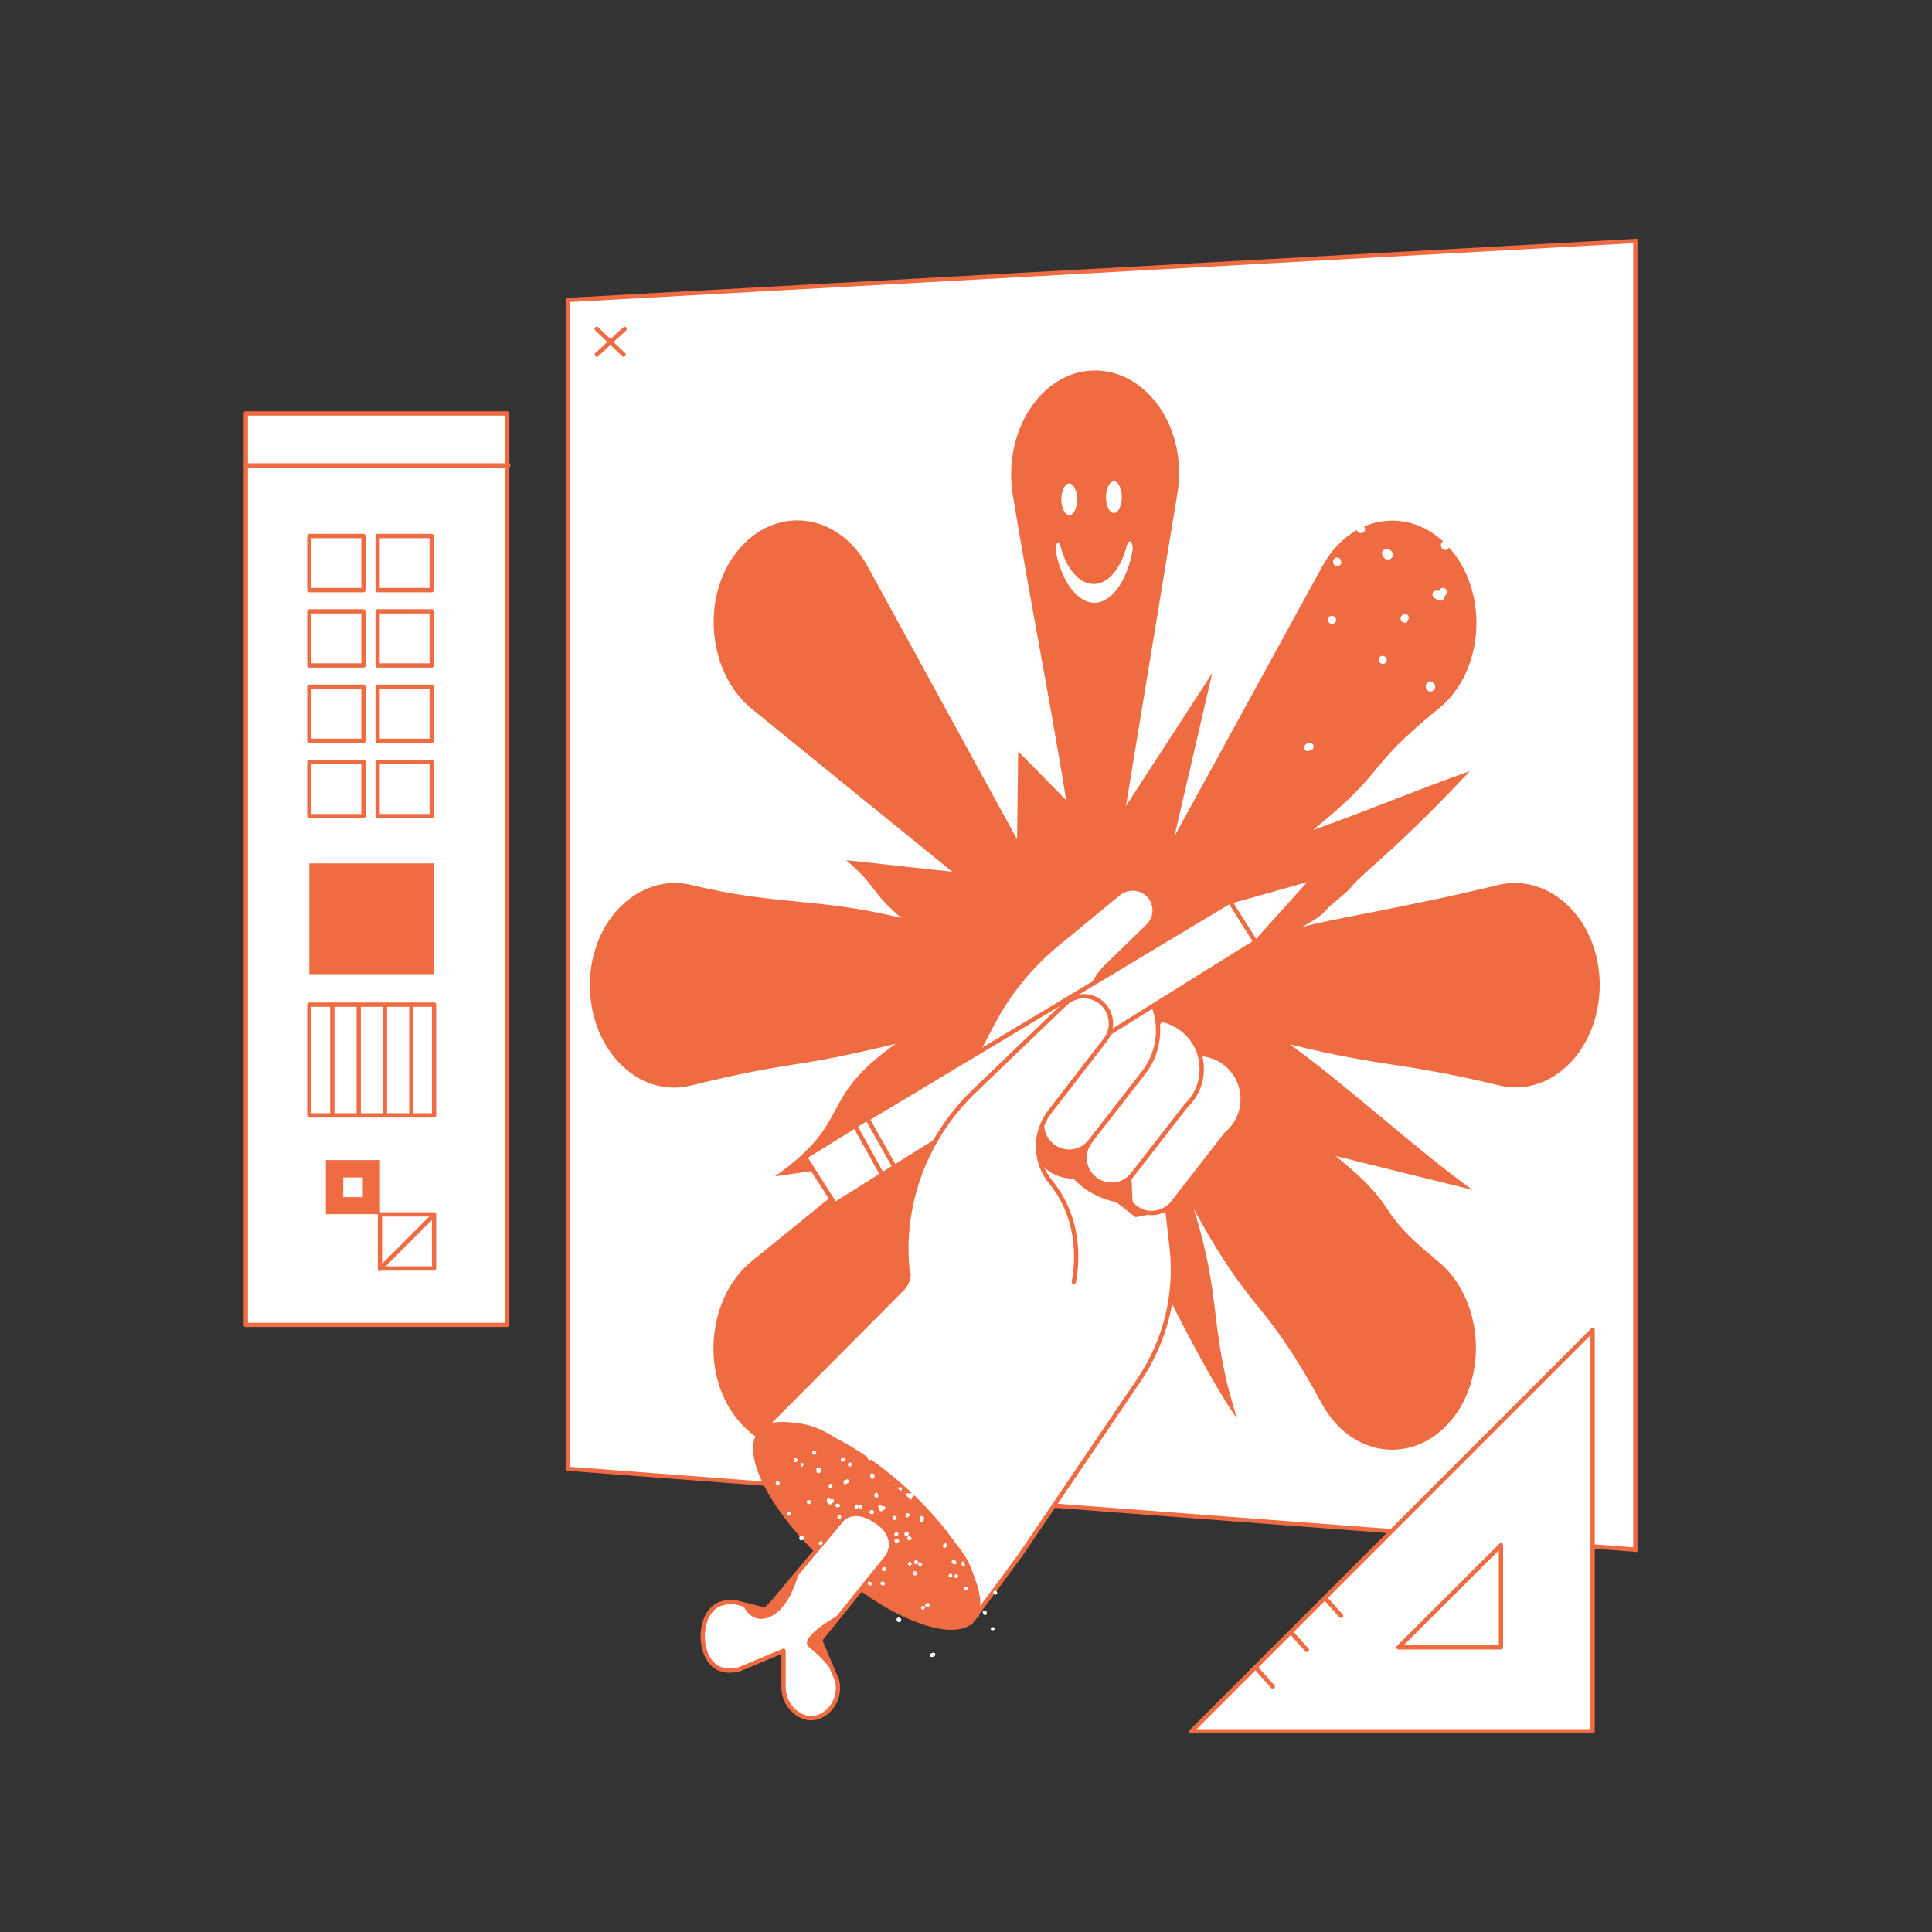
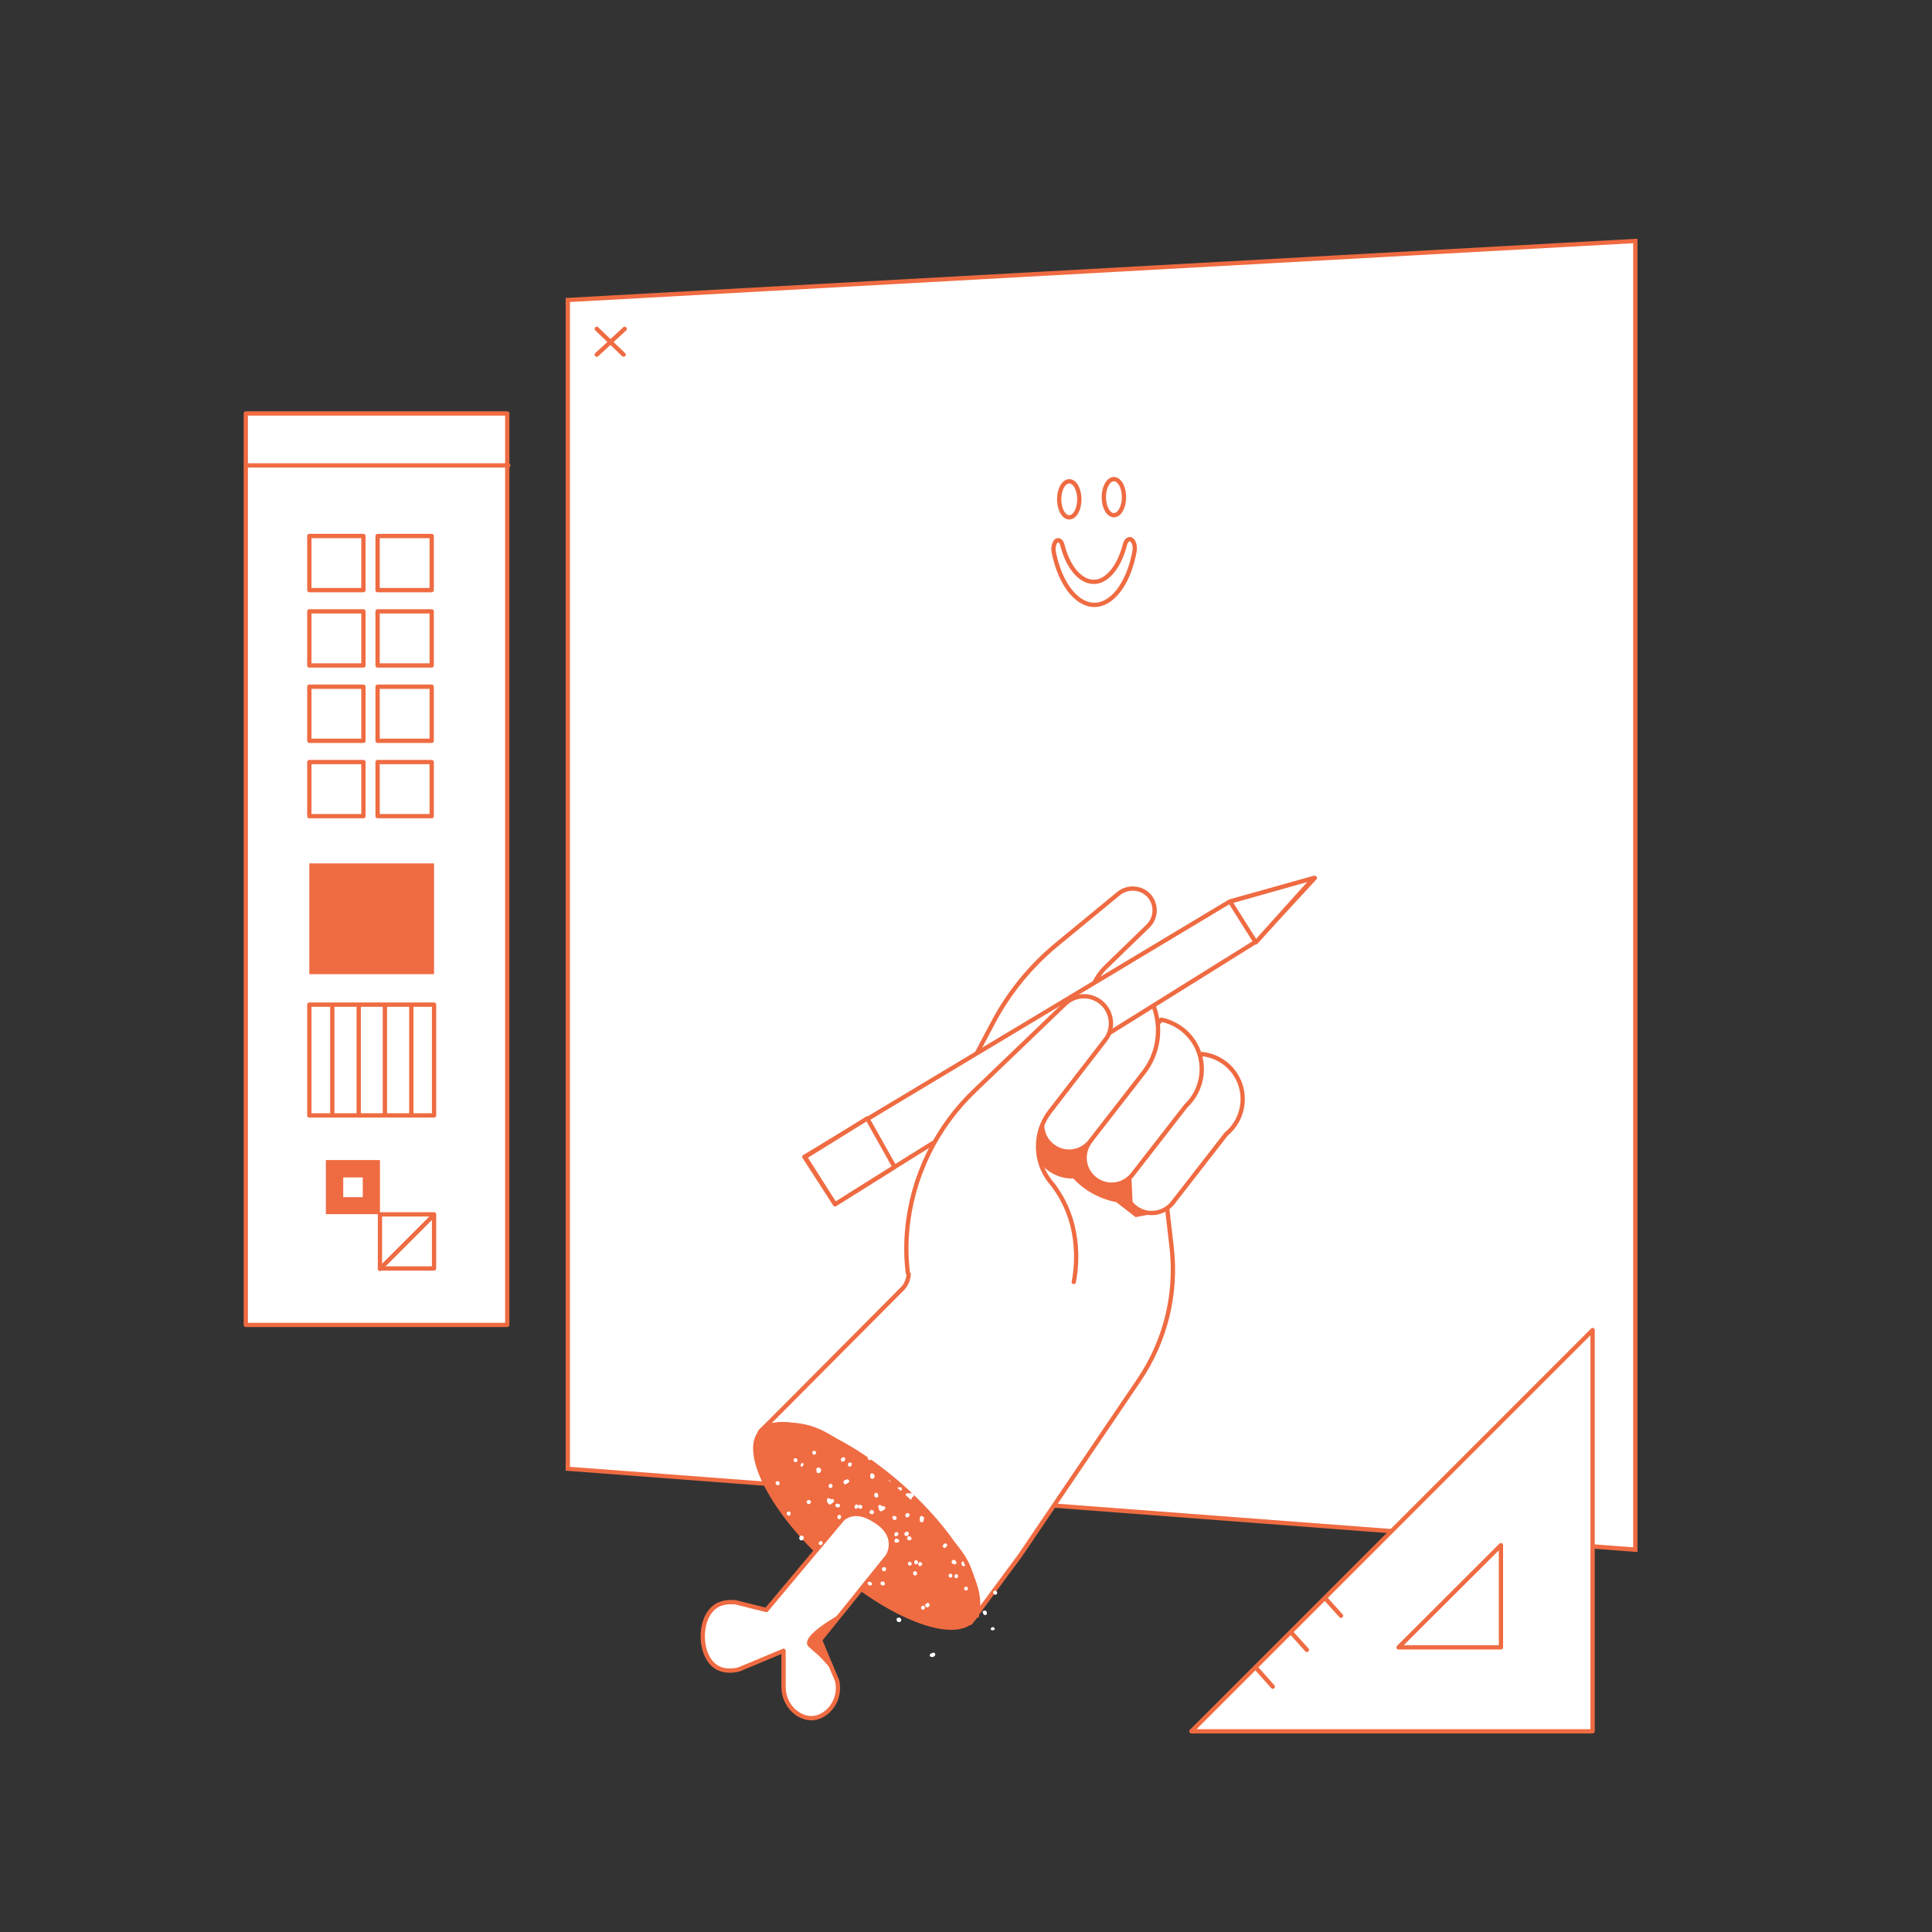
<svg xmlns="http://www.w3.org/2000/svg" version="1.1" id="_x32_8" x="0px" y="0px" viewBox="0 0 900 900" style="enable-background:new 0 0 900 900;" xml:space="preserve">
  <rect x="0" y="0" width="900" height="900" fill="#333333" stroke="none" />
  <style type="text/css">
	.st0{fill:#FFFFFF;}
	.st1{fill:#EF6B42;}
	.st2{fill:none;stroke:#EF6B42;stroke-width:2;stroke-linecap:round;stroke-linejoin:round;}
	.st3{fill:#FFFFFF;stroke:#EF6B42;stroke-width:2;stroke-linecap:round;stroke-linejoin:round;}
</style>
  <title>Artboard 2 copy 5</title>
  <g id="_x32_8_1_">
    <g id="Picture">
      <polygon class="st0" points="264.5,684.2 264.5,139.8 761.8,112.3 761.8,721.9   " />
      <path class="st1" d="M760.8,113.3v607.5l-495.3-37.5V140.7L760.8,113.3 M762.8,111.2l-499.3,27.6v546.3L762.8,723    C762.8,723,762.8,111.2,762.8,111.2z" />
-       <path class="st1" d="M697.7,412.3c-44.7,10.9-80,16.1-91.8,19.8c2.8-1.4,5.4-3,8-4.7c0.7-0.5,1.5-1.1,2.1-1.7    c1.9-2,3.8-3.9,5.9-5.6c11.8-9.8,3.3-3.9,17.5-16.5c11.6-10.3,27.3-25,45.3-44.4c-28.7,10.3-44.4,17.2-73.1,27.5    c36-29.2,22.8-27.5,58.7-56.7c20.6-16.7,23.5-52.2,6-73.5s-46.6-17.8-60.3,7.3c-23,41.9-45.9,83.9-68.9,125.8l17.6-76l-40.2,61.9    c8-48.6,16-97.2,24-145.8c4.9-29.8-14-57.6-39.1-57.1c-24.5,0.5-42.4,28.6-37.6,57.9c9.3,56.5,15.6,85.7,24.9,142.3L474.3,350    l-0.5,41l-69.7-127.3c-13.9-25.3-43.4-28.7-60.8-6.7c-17.1,21.5-13.4,56.8,7,73.3l93.3,75.8l-49.4-5.4    c15.5,13.5,10.1,13.4,25.6,26.9c-39.5-9.6-58-5.7-97.5-15.3c-24.1-5.9-47.1,15.9-47.5,45.8c-0.4,30.5,22.4,53.6,46.9,47.6    c50.4-12.3,45.2-7.2,95.6-19.5c-37.3,26.4-19,35.4-56.3,61.8l46.1-6.7l-56.9,46.2c-20.4,16.6-24.1,51.9-7,73.3    c17.4,22,47,18.6,60.8-6.7c22.4-41,44.9-81.9,67.3-122.9l31.9-2.2c23,33.8,50.2,99.1,73.1,131.9c-13.5-42.6-6.7-55.1-20.2-97.7    c28.3,51.6,31.6,39.3,59.8,90.9c13.6,24.8,42.3,28.5,59.9,7.8c18-21.2,14.8-57.5-6-74.4c-32-26-15.1-22.6-47.6-49l63.8,15.8    c-24.4-17.2-60.8-50.6-85.2-67.8c45.1,11,52.4,8.2,97.5,19.1c24.5,6,47.3-17.1,46.9-47.6C744.8,428.2,721.8,406.4,697.7,412.3z" />
      <line class="st2" x1="278" y1="153.2" x2="290.5" y2="165.2" />
      <line class="st2" x1="278" y1="165.2" x2="291" y2="153.2" />
      <ellipse class="st3" cx="498.1" cy="232.6" rx="4.7" ry="8.4" />
      <ellipse class="st3" cx="518.9" cy="231.6" rx="4.7" ry="8.4" />
      <path class="st3" d="M491.8,252.2L491.8,252.2c1.1-1.2,2.6-0.4,3.1,1.7c2.8,11,9,17.8,15.6,17.1c5.8-0.7,11-7.4,13.5-17.2    c0.5-1.9,1.6-2.9,2.7-2.6l0,0c1.4,0.5,2.3,3.2,1.8,5.7c-2.5,13.5-9,23.2-16.7,24.7c-9.1,1.7-17.9-8.6-21-24.8    C490.6,255.2,490.9,253.5,491.8,252.2z" />
      <g>
        <path class="st0" d="M675.2,253.9l0.2-0.1l0.2-0.2l0.4-0.6l0.1-0.2c0.1-0.3,0.1-0.7,0-1l-0.1-0.3l-0.2-0.3l-0.2-0.2l-0.6-0.4     l-0.2-0.1c-0.3-0.1-0.7-0.1-1,0l-0.3,0.1l-0.3,0.3l-0.2,0.2l-0.4,0.6l-0.1,0.2v0.1l0,0l-0.2,0.1l-0.5,0.4l-0.2,0.2l-0.2,0.3     l-0.1,0.3c-0.1,0.6,0,1.2,0.2,1.8c0.1,0.1,0.1,0.3,0.2,0.4l0.2,0.2l0.3,0.2l0.2,0.1l0.5,0.2h0.2h0.3l0.2,0     c0.7-0.2,1.2-0.7,1.5-1.3C675.2,254.4,675.2,254.2,675.2,253.9z" />
        <path class="st0" d="M666.5,343.1L666.5,343.1l0.3-0.3l0.1-0.1l0.1-0.1l0.1-0.1c0.3-0.6,0.3-1.2,0-1.8c-0.4-0.8-1.3-1.4-2.2-1.3     c-0.9,0.1-1.7,0.7-1.9,1.6v0.1v0.3v0.3v0.1v0.2v0.1l0.3,0.7l0.2,0.2l0.3,0.3l0.2,0.1l0.6,0.2h0.3h0.4l0.3-0.1l0.7-0.3l0.1-0.1     L666.5,343.1z" />
        <path class="st0" d="M655.5,289.3l0.2-0.2l0.4-0.7l0.1-0.2c0.1-0.5,0-0.9-0.2-1.4l-0.1-0.1l-0.2-0.2l-0.3-0.2l-0.2-0.1l-0.5-0.1     h-0.2H654l-0.2,0.1l-0.5,0.3l-0.2,0.2l-0.3,0.3l-0.1,0.2l-0.2,0.6v0.3v0.4l0.1,0.3l0.2,0.4l0.1,0.2l0.3,0.3l0.2,0.1l0.6,0.3h0.1     c0.3,0.1,0.7,0.1,1,0l0.3-0.1L655.5,289.3z" />
        <path class="st0" d="M611.9,347.6l0-0.2l-0.1-0.3l-0.1-0.2l-0.3-0.4l-0.2-0.1l-0.2-0.2l-0.2-0.1c-1.3-0.3-2.7,0.4-3.3,1.6     l-0.1,0.5l0.1,0.6l0.2,0.4l0.7,0.5l0.4,0.2h0.6l0.3-0.1l0.2-0.1C611.4,349.5,612,348.7,611.9,347.6z" />
        <path class="st0" d="M692.7,266.3l-0.2,0.3l-0.1,0.3c-0.3,0.6-0.3,1.2,0,1.8c0.1,0.2,0.2,0.3,0.3,0.5l0.1,0.1l0.2,0.1l0.2,0.1     l0.4,0.2h0.2h0.2h0.2c0.6,0,1.2-0.4,1.5-0.9c0.4-0.7,0.4-1.5,0.1-2.2c-0.2-0.6-0.8-1-1.4-1.1h-0.2H694h-0.2l-0.5,0.1L693,266     L692.7,266.3z" />
        <path class="st0" d="M622,289.9l0.2-0.3l0.1-0.2l0.1-0.5v-0.2v-0.3l-0.1-0.2l-0.2-0.4l-0.1-0.2l-0.3-0.3l-0.2-0.1l-0.6-0.3h-0.2     c-0.3-0.1-0.6-0.1-0.9,0l-0.3,0.2l-0.4,0.3l-0.2,0.3l-0.3,0.7v0.3v0.4l0.1,0.3c0.3,0.6,0.8,1.1,1.4,1.2c0.6,0.1,1.2,0,1.6-0.4     L622,289.9z" />
        <path class="st0" d="M607.4,226.6l-0.1-0.3l-0.2-0.4l-0.2-0.2l-0.2-0.2v-0.1l-0.2-0.3l-0.5-0.5l-0.3-0.2l-0.5-0.1h-0.3     c-1.1,0.2-1.8,1.2-1.6,2.3c0,0.1,0,0.1,0,0.2l0.4,0.3v0.4l0.7,0.5h0.1l0.1,0.3c0.6,0.4,1.4,0.4,2.1,0     C607.2,228,607.5,227.3,607.4,226.6z" />
        <path class="st0" d="M635.8,245.8l-0.1-0.2l-0.3-0.3l-0.2-0.2l-0.6-0.3l-0.3-0.1H634h-0.3c-0.6,0.2-1.2,0.6-1.5,1.2l0,0.1v0.2     v0.6v0.1l0,0.2v0.1c0.4,1,1.6,1.4,2.5,1C635.7,247.9,636.2,246.7,635.8,245.8L635.8,245.8z" />
        <path class="st0" d="M624.5,260.7c-0.1-0.1-0.2-0.3-0.3-0.4l-0.2-0.2l-0.3-0.2l-0.2-0.1l-0.5-0.1h-0.3h-0.4l-0.2,0.1l-0.3,0.2     l-0.2,0.2l-0.3,0.3l-0.1,0.2l-0.2,0.6v0.3v0.4l0.1,0.3l0.2,0.5l0.2,0.2l0.3,0.3l0.2,0.1l0.6,0.2l0.3,0h0.4l0.3,0     c0.5-0.2,1-0.6,1.2-1.1C624.8,261.9,624.8,261.3,624.5,260.7z" />
        <path class="st0" d="M645.6,308.5l0.2-0.3l0.1-0.2l0.1-0.5v-0.2v-0.3l-0.1-0.2l-0.2-0.4l-0.2-0.2l-0.3-0.3l-0.2-0.1l-0.5-0.2     l-0.1,0c-0.3-0.1-0.6-0.1-0.9-0.1l-0.3,0.2l-0.4,0.3l-0.2,0.3l-0.3,0.7v0.3v0.4l0.1,0.3c0.2,0.6,0.8,1.1,1.4,1.2     c0.6,0.1,1.2,0,1.6-0.4L645.6,308.5z" />
        <path class="st0" d="M706,338.8l-0.4-0.4l-0.7-0.2l-0.2-0.1c-0.6-0.1-1.3,0-1.9,0.4l-0.3,0.3l-0.2,0.5v0v0l-0.3,0.7v0.5     c0.2,0.5,0.7,1,1.3,1.2c0.6,0.2,1.2,0.2,1.7-0.1l0,0C706.1,341.2,706.5,339.9,706,338.8C706,338.9,706,338.8,706,338.8z" />
        <path class="st0" d="M665.9,322.1c0.5,0.1,1.1,0,1.6-0.3c0.9-0.5,1.3-1.6,0.9-2.5v-0.2l-0.1-0.2l-0.2-0.3l-0.2-0.2l-0.2-0.1v-0.1     c-0.3-0.5-0.9-0.8-1.4-0.8c-0.5,0-1,0.1-1.3,0.5c-0.9,0.7-1.1,1.9-0.6,2.8C664.6,321.4,665.2,321.9,665.9,322.1z" />
        <path class="st0" d="M671.5,279.8l0.3-0.1l0.4-0.3l0.3-0.3l0.4-0.7l0.1-0.4v-0.4l0.2-0.1l0.3-0.3l0.2-0.3l0.2-0.6v-0.2l0,0l0,0     c0.1-0.4,0.1-0.8-0.1-1.2c-0.4-0.8-1.3-1.2-2.1-1l-0.2,0.1l-0.3,0.2l-0.2,0.2l-0.4,0.5l-0.1,0.2l-0.1,0.2     c-0.1-0.1-0.3-0.1-0.5-0.1c-0.7-0.2-1.5-0.1-2.2,0.4l-0.2,0.3l-0.2,0.5v0.4l0.1,0.8l0.2,0.4l0.3,0.4l0.3,0.2     c0.2,0.1,0.5,0.2,0.7,0.4C669.6,279.4,670.5,279.7,671.5,279.8z" />
        <path class="st0" d="M588.4,289.3V289h-0.1h0.2c0-0.4,0-0.8-0.2-1.1c-0.1-0.1-0.1-0.3-0.2-0.4l-0.2-0.2l-0.3-0.2l-0.2-0.1     l-0.5-0.1l-0.9,0.5l-0.3,1l0.3,0.6l-0.1,0.2l0.3,1l0.9,0.5l1-0.3l0.3-0.5L588.4,289.3z" />
        <path class="st0" d="M645.9,260.6l0.4,0.1h0.3c0.8,0,1.6-0.5,2-1.2c0.4-0.7,0.4-1.5,0-2.1c-0.4-0.9-1.3-1.5-2.3-1.7     c-0.9-0.1-1.8,0.3-2.3,1.1l-0.1,0.2l-0.1,0.4v0.3l0.1,0.6l0.1,0.3l0.2,0.3l0.1,0.2c0,0.1,0.1,0.2,0.2,0.3c0.3,0.5,0.7,1,1.3,1.3     L645.9,260.6z" />
        <path class="st0" d="M702.2,249v0.4l0.1,0.3c0.2,0.3,0.4,0.6,0.7,0.9c0.5,0.7,1.5,1,2.3,0.6c0.5-0.2,0.9-0.7,1.1-1.2     c0.2-0.5,0.1-1-0.1-1.4l-0.4-0.4l-0.3-0.1l-0.1-0.2l-0.3-0.3l-0.2-0.1l-0.5-0.2l-0.1-0.1c-0.3-0.1-0.7-0.1-1,0l-0.3,0.1l-0.4,0.3     l-0.2,0.3l-0.3,0.7L702.2,249z" />
        <path class="st0" d="M710.4,283.2l-0.1-0.2l-0.2-0.2l-0.2-0.1l-0.3-0.1v0l-0.6-0.3l-0.3-0.1h-0.4l-0.3,0     c-0.9,0.4-1.5,1.2-1.5,2.2l0.1,0.5l0.3,0.5h0l0.2,0.4l0.7,0.4l0.4,0.1h0.5v-0.5l0.2,0.5l-0.1-0.3l0.1,0.3l-0.2-0.4l-0.1-0.2v0     l0.4,0.6c0.6-0.2,1.1-0.6,1.4-1.1C710.7,284.3,710.7,283.7,710.4,283.2z" />
      </g>
    </g>
    <g id="Ruler">
      <polygon class="st3" points="555,806.5 741.9,806.5 741.9,619.6   " />
      <polygon class="st3" points="699.2,719.8 651.5,767.4 699.2,767.4   " />
      <line class="st2" x1="585.6" y1="777.5" x2="592.9" y2="785.7" />
      <line class="st2" x1="601.5" y1="760.5" x2="608.8" y2="768.6" />
      <line class="st2" x1="617.4" y1="744.6" x2="624.7" y2="752.7" />
    </g>
    <g id="Hand">
      <path class="st3" d="M366,655l54.6-54.9c1.7-1.9,2.7-4.4,2.7-7c0.4-31,9.8-61.2,24.4-88.6l15-28.3c7.3-13.8,17.3-26,29.3-36    l28.9-23.8c4.4-3.7,10.9-3.2,14.6,1.1c3.4,4.1,3.1,10.2-0.7,13.9l-19.5,18.9c-5.4,5.2-8.4,12.5-8.2,20l0.8,27.8l35.2,59.4    l2.7,23.6c2.5,21.7-2.9,43.5-15.1,61.6l-55.5,81.9L452,756c-47.7-6.9-86.5-42.1-98-89L366,655z" />
      <path class="st1" d="M479,526c0,1,1,15.5,12,21c2.8,1.4,5.9,2.1,9,2c5.3,5.7,12.3,9.5,20,11l9,7l13.8-2.7l-47.5-53.6L483,508    C481.7,514,480.3,520,479,526z" />
      <path class="st3" d="M526.6,560.2L526.6,560.2c4.3,5.5,12.1,6.5,17.6,2.2c0.8-0.6,1.6-1.4,2.2-2.2l24.8-31.9    c9-7.4,10.3-20.7,2.9-29.7c-3.5-4.3-8.6-7-14.2-7.6l-34,54.7C526.2,550.6,526.4,555.4,526.6,560.2z" />
      <path class="st3" d="M507.9,547c4.3,5.5,12.2,6.5,17.6,2.2c0.8-0.6,1.6-1.4,2.2-2.2l24.8-31.9c9.4-8.9,9.8-23.8,0.9-33.2    c-3.3-3.5-7.7-5.9-12.4-6.9l-1,1l-32.7,56.5C504.4,537,504.6,542.8,507.9,547z" />
      <path class="st3" d="M488.1,531.6L488.1,531.6c4.3,5.5,12.2,6.5,17.6,2.2c0.8-0.6,1.6-1.4,2.2-2.2l24.8-31.9    c10.7-13.7,8.5-33.5-5-44.5l0,0l-40.3,61.8C484.6,521.6,484.8,527.4,488.1,531.6z" />
      <polygon class="st3" points="374.7,538.9 389,560.9 585,438.7 612.5,409 572.8,420   " />
      <path class="st3" d="M500.2,597.2c0.9-4.5,4.5-25.6-8.8-44c-0.6-0.9-1.3-1.8-2-2.6c-7.7-9.5-7.8-23.1-0.3-32.8l25.8-33.4    c4.1-5.3,3.3-12.8-1.7-17.2l0,0c-4.9-4.3-12.3-4.1-17,0.4l-42,40.3c-18.1,17.2-29.4,40.4-31.6,65.2c-0.6,6.6-0.5,13.3,0.3,19.8" />
      <ellipse transform="matrix(0.664 -0.748 0.748 0.664 -396.019 540.54)" class="st1" cx="403.5" cy="711" rx="25.5" ry="67" />
      <path class="st3" d="M392.5,707.6L357,750l-14.4-3.6c-5.2-0.5-8.2,1.1-9.4,2c-8.1,5.8-7.7,23.2,0.7,28.3c1.2,0.7,4.5,2.4,10.3,1    L365,769v17c0.1,8.5,6.9,14.6,13.3,14.4c7-0.3,13.7-8.2,11.7-17.4c-2.7-6.3-5.3-12.7-8-19l31.6-39.2c1-1.8,1.5-3.7,1.4-5.8    c-0.2-7.1-7.7-10.8-8-11c-0.9-0.6-6.6-4.3-12-2C394.1,706.4,393.2,706.9,392.5,707.6z" />
      <polygon class="st3" points="612,409 573,420 585,439   " />
      <polygon class="st3" points="375,539 389,561 416.7,543.6 404,521   " />
-       <line class="st2" x1="398.8" y1="525.3" x2="411.1" y2="547.5" />
-       <path class="st1" d="M346.1,747.5c0.1,0.3,1.9,5.4,6.9,6.5c2.1,0.3,4.2,0,6-1c8.7-4,12.4-17.7,13-20l-16.7,16.8L346.1,747.5z" />
      <path class="st1" d="M393,751c-15.1,8.5-17.6,12.7-17,15c0.3,1,0.9,1.3,4,4c4.8,4.2,6.4,7.3,7,7s-0.1-3.1-5-14L393,751z" />
      <g>
        <path class="st0" d="M447.8,713.7L447.8,713.7l-0.2-0.2l-0.3-0.2h-0.1c-0.2,0-0.3,0-0.5,0h-0.1l-0.2,0.1l-0.1,0.1l-0.2,0.3v0.1     c-0.1,0.2-0.1,0.3-0.1,0.5l0.1,0.1l0.1,0.2l0.1,0.1l0.3,0.2h0.1h0.1l0,0v0.1l0.2,0.3l0.1,0.1l0.2,0.1l0.1,0.1     c0.3,0.1,0.6,0,0.9-0.1c0.1,0,0.1-0.1,0.2-0.1l0.1-0.1l0.1-0.1l0.1-0.1l0.1-0.3v-0.1v-0.2v-0.1c-0.1-0.3-0.3-0.6-0.6-0.8     C448,713.7,447.9,713.7,447.8,713.7z" />
        <path class="st0" d="M435.4,770.1l-0.4-0.2h-0.2h-0.3l-0.2,0.1c0,0-0.1,0.1-0.1,0.1h-0.1l-0.1,0c-0.3,0.1-0.6,0.3-0.8,0.6     l-0.1,0.2v0.3l0.1,0.2l0.2,0.3l0.2,0.1l0.3,0.1h0.2h0.2h0.1l0.4-0.1c0.5-0.2,0.9-0.6,0.9-1.1l0-0.2l-0.1-0.2L435.4,770.1z" />
        <path class="st0" d="M440.3,686.5v-0.2l0-0.2c-0.2-0.5-0.6-0.7-1.1-0.6H439l-0.1,0.1l-0.1,0.1l0,0l-0.1,0.1l-0.1,0.1l-0.1,0.1     l-0.1,0.3v0.3v0.1c0.1,0.3,0.3,0.5,0.5,0.6c0.3,0.1,0.6,0.1,0.8,0c0.1,0,0.1-0.1,0.2-0.1l0.1-0.1l0.1-0.2l0.1-0.1L440.3,686.5     L440.3,686.5z" />
        <path class="st0" d="M423.3,714.8c0.1-0.3,0.1-0.6,0-0.9l-0.1-0.1l-0.1-0.1l-0.1-0.1l-0.3-0.1h-0.1h-0.2h-0.1     c-0.2,0.1-0.3,0.2-0.5,0.3l-0.2,0.1l-0.1,0.1l-0.2,0.3l0,0.2v0.2v0.2c0.2,0.5,0.8,0.8,1.4,0.6C423,715.4,423.2,715.1,423.3,714.8     z" />
-         <path class="st0" d="M464.9,724.5l-0.1-0.1l-0.3-0.2h-0.1c-0.2-0.1-0.5,0-0.7,0h-0.1l-0.1,0.1l-0.1,0.2l-0.1,0.1l-0.1,0.3v0.1     v0.2v0.1l0.1,0.3l0.1,0.1l0.1,0.1l0.1,0.1l0.3,0.1h0.1h0.2h0.1l0.2-0.1l0.1-0.1l0.1-0.1l0.1-0.1l0.1-0.3v-0.1c0-0.2,0-0.3,0-0.5     v-0.1L464.9,724.5z" />
        <path class="st0" d="M395.4,711.2l-0.1-0.1l-0.1-0.1c-0.3-0.1-0.6-0.1-0.8,0c-0.5,0.2-0.7,0.7-0.6,1.2v0.1l0,0.1l0,0.1l0.1,0.2     l0.1,0l0.1,0.1h0.1c0.3,0.1,0.5,0.1,0.8,0c0.4-0.2,0.6-0.5,0.7-0.9v-0.1v-0.2v-0.1l-0.1-0.2L395.4,711.2z" />
        <path class="st0" d="M418.3,753.6l-0.2,0.1H418l-0.1,0.1l-0.1,0.1l-0.1,0.2l0,0.1l0,0.1v0.1c-0.1,0.4,0.1,0.8,0.4,1     c0.3,0.2,0.7,0.3,1.1,0.2c0.3-0.1,0.5-0.4,0.6-0.7c0.1-0.3,0-0.6-0.1-0.8C419.2,753.5,418.7,753.4,418.3,753.6z" />
        <path class="st0" d="M464.2,741.3l-0.1-0.1l-0.1-0.1l-0.3-0.1h-0.3h-0.1l-0.2,0.1l-0.1,0.1l-0.1,0.1l-0.1,0.1l-0.1,0.3v0.1     c0,0.1,0,0.3,0,0.4l0.1,0.2l0.2,0.2l0.1,0.1l0.4,0.2h0.1h0.2h0.1c0.3-0.1,0.5-0.4,0.6-0.7c0.1-0.3,0-0.6-0.2-0.8L464.2,741.3z" />
        <path class="st0" d="M432.2,746.7H432l-0.2,0.1l-0.1,0.1l-0.1,0.1h-0.1l-0.1,0.1l-0.3,0.3l-0.1,0.1l-0.1,0.2v0.2     c0.1,0.5,0.6,0.9,1.1,0.9c0,0,0.1,0,0.1,0l0.2-0.2h0.2l0.3-0.3l0,0l0.1-0.1c0.3-0.4,0.2-1-0.2-1.3     C432.7,746.8,432.4,746.7,432.2,746.7L432.2,746.7z" />
        <path class="st0" d="M433.7,700.6v-0.2v-0.1c-0.1-0.3-0.3-0.6-0.6-0.7c-0.3-0.1-0.6-0.1-0.9,0h-0.1l-0.1,0.1l-0.1,0.1l-0.1,0.1     l-0.1,0.3v0.1v0.2v0.1l0.1,0.3l0.1,0.1l0.1,0.1l0.1,0.1l0.3,0.1h0.1h0.2h0.1l0.3-0.1l0.1-0.1l0.1-0.1l0.1-0.1L433.7,700.6     L433.7,700.6z" />
        <path class="st0" d="M411.5,738.6l0.3-0.1l0.1-0.1l0.1-0.1l0.1-0.1l0.1-0.3v-0.1v-0.3c-0.1-0.3-0.3-0.6-0.6-0.7     c-0.3-0.1-0.6-0.1-0.9,0h-0.1l-0.1,0.1l-0.1,0.1l-0.1,0.1l-0.1,0.3v0.1v0.2v0.1l0.1,0.3l0.1,0.1l0.1,0.1l0.1,0.1l0.3,0.1h0.1h0.2     L411.5,738.6z" />
        <path class="st0" d="M442.5,733.1l-0.1,0.1l-0.2,0.1l-0.1,0.1l-0.2,0.3l0,0.1v0.2v0.1c0.1,0.3,0.3,0.6,0.5,0.8h0.1h0.1h0.3h0.1     h0.1c0.4-0.2,0.7-0.7,0.5-1.2C443.5,733.3,443,733,442.5,733.1z" />
        <path class="st0" d="M429.2,727.9l-0.4-0.2h-0.1h-0.2h-0.1c-0.3,0.1-0.5,0.4-0.6,0.7c-0.1,0.3,0,0.6,0.1,0.8l0.1,0.1l0.1,0.1     l0.1,0l0.3,0.1h0.1h0.2h0.1l0,0c0.5-0.2,0.7-0.6,0.7-1.1l-0.1-0.2l-0.1-0.2L429.2,727.9z" />
        <path class="st0" d="M449.7,739.2l-0.2,0.1l-0.1,0.1l-0.1,0.1l-0.1,0.1l-0.1,0.3v0.1v0.2v0.1l0.1,0.2l0.1,0.1l0.1,0.1l0.1,0.1     l0.3,0.1h0.1h0.2h0.1l0.3-0.1l0.1-0.1l0.1-0.1l0.1-0.1l0.1-0.3v-0.1v-0.2v-0.1c-0.1-0.3-0.3-0.5-0.5-0.6     C450.2,739.1,450,739.1,449.7,739.2z" />
        <path class="st0" d="M414.4,689.5h-0.1h-0.1H414h-0.1h-0.1h-0.1c-0.3,0.2-0.6,0.5-0.6,0.8c0,0.4,0.3,0.8,0.7,1h0.2h0.2l0.2,0     l0.3-0.2l0.1-0.1l0.1-0.2v-0.2C414.9,690.2,414.7,689.9,414.4,689.5L414.4,689.5z" />
        <path class="st0" d="M462.9,758h-0.2v0.1V758c-0.2,0-0.4,0-0.6,0.1l-0.2,0.1l-0.1,0.1l-0.1,0.1l-0.1,0.1l-0.1,0.3l0.2,0.5     l0.5,0.2l0.3-0.1h0.1l0.5-0.1l0.3-0.4l-0.1-0.5l-0.3-0.2L462.9,758z" />
        <path class="st0" d="M450.3,728.5v-0.2v-0.1c0-0.4-0.2-0.8-0.5-1c-0.3-0.2-0.7-0.2-1-0.1c-0.5,0.2-0.8,0.6-0.9,1.1     c-0.1,0.4,0.1,0.9,0.5,1.2l0.1,0.1l0.2,0.1h0.1h0.3h0.1l0.2-0.1l0.1-0.1l0.1-0.1c0.3-0.1,0.5-0.3,0.7-0.6L450.3,728.5z" />
        <path class="st0" d="M446.1,700.1h0.2h0.1c0.2-0.1,0.3-0.2,0.5-0.3c0.4-0.2,0.5-0.7,0.3-1.1c-0.1-0.3-0.3-0.5-0.6-0.6     c-0.2-0.1-0.5-0.1-0.7,0l-0.2,0.2v0.1h-0.1l-0.1,0.1l-0.1,0.1l-0.1,0.3v0.1c-0.1,0.2-0.1,0.3-0.1,0.5l0.1,0.2l0.1,0.2l0.1,0.1     L446.1,700.1L446.1,700.1z" />
        <path class="st0" d="M428.5,707.8v0.1v0.1v0.4v0.1c0,0.2,0.1,0.3,0.3,0.4l0.1,0.1l0.2,0.1h0.1h0.4h0.1c0.2,0,0.3-0.1,0.4-0.3     l0.1-0.1l0.1-0.2v-0.1V708v-0.1c0,0,0,0,0-0.1l0,0l0.1-0.1l0.1-0.3v-0.1v-0.2V707c-0.1-0.3-0.3-0.5-0.6-0.7     c-0.1,0-0.1-0.1-0.2-0.1h-0.1h-0.2h-0.1l-0.3,0.1h-0.1l-0.1,0.1l-0.1,0.1c-0.2,0.3-0.3,0.6-0.3,1     C428.4,707.6,428.4,707.7,428.5,707.8z" />
        <path class="st0" d="M411.2,730.2l-0.1,0.1l-0.1,0.1c-0.3,0.4-0.2,1,0.2,1.3l0.1,0.1l0.2,0.1h0.1l0,0h0.1h0.2h0.1l0.3-0.1h0.1     l0.1-0.1l0.1-0.1c0.3-0.4,0.3-1.1-0.2-1.4c0,0-0.1,0-0.1-0.1L412,730h-0.1h-0.2h-0.1L411.2,730.2L411.2,730.2z" />
        <path class="st0" d="M444,726.7c-0.3,0.1-0.6,0.3-0.7,0.6v0.1v0.2v0.1l0.1,0.3l0.1,0.1l0.1,0.2l0.1,0.1c0.2,0.1,0.3,0.2,0.5,0.2     l0.2,0.1h0.2h0.4l0.1,0l0.2-0.1l0.1-0.1c0.3-0.5,0.1-1.2-0.4-1.5c0,0,0,0,0,0C444.7,726.6,444.3,726.6,444,726.7z" />
        <path class="st0" d="M407.5,668.2L407.5,668.2v0.2v0.2c0.1,0.6,0.7,1,1.3,0.9c0.2,0,0.3-0.1,0.5-0.2c0.4-0.3,0.5-0.8,0.4-1.2     v-0.1l-0.1-0.1l-0.1-0.1l0,0l-0.1-0.1l0,0l-0.3-0.2h-0.1h-0.2h-0.1l-0.3,0.1l-0.1,0.1l-0.2,0.1l-0.1,0.1l-0.2,0.3l0,0     L407.5,668.2z" />
        <path class="st0" d="M426.9,687.7v0.1v0.4v0.1c0.1,0.2,0.3,0.4,0.5,0.5h0.1h0.1h0.4l0.3-0.1l0.1-0.1l0.1-0.1l0.1-0.1l0.1-0.3     v-0.1v-0.2v-0.1l-0.1-0.3l-0.1-0.1l-0.1-0.2l-0.1-0.1l-0.2-0.1l-0.1,0h-0.2h-0.1h-0.3h-0.1c-0.2,0-0.3,0.1-0.4,0.3l-0.1,0.1     L426.9,687.7z" />
        <path class="st0" d="M457.9,751.2v0.3c0.1,0.3,0.2,0.5,0.5,0.7c0.4,0.3,1,0.2,1.3-0.3v-0.1l0-0.1v-0.1v-0.2v-0.3     c-0.1-0.3-0.2-0.5-0.5-0.7c-0.3-0.2-0.8-0.2-1.1,0l-0.1,0.1l-0.1,0.1l-0.1,0.1l-0.1,0.3L457.9,751.2z" />
        <path class="st0" d="M429,651.3L429,651.3l0.2,0.1l0.1,0l0.2,0.1h0.3h0.1c0.6-0.3,1-0.9,0.9-1.6l-0.1-0.2l-0.2-0.2l-0.2-0.1h-0.4     h-0.2l-0.3,0.2l-0.1,0.1l-0.1,0.1C428.7,650.4,428.7,650.8,429,651.3z" />
        <path class="st0" d="M396.5,718.5v0.3v0.1v0.1h0.1v0.1c0.1,0.2,0.2,0.4,0.4,0.5c0.4,0.2,0.8,0.2,1.1-0.1l0.1-0.1l0.1-0.2v-0.1     V719v-0.1v-0.1v-0.1c-0.1-0.3-0.2-0.5-0.5-0.7c-0.3-0.2-0.8-0.2-1.1,0.1l-0.1,0.1l-0.1,0.2L396.5,718.5z" />
        <path class="st0" d="M417.7,707.5v-0.2l0-0.2c0-0.3-0.2-0.6-0.5-0.8c-0.1,0-0.2-0.1-0.3-0.1h-0.3h-0.2h-0.1h-0.1h-0.1     c-0.3,0.2-0.4,0.5-0.4,0.8c0,0.4,0.2,0.7,0.6,0.9c0.3,0.2,0.6,0.2,0.9,0.1l0.1,0l0.1-0.1l0-0.1l0.1-0.2l0.1-0.2L417.7,707.5z" />
        <path class="st0" d="M440.7,678.1v0.2v0.1l0.1,0.3l0.1,0.1l0.1,0.1l0.1,0.1l0.2,0.1h0.1h0.2h0.1l0.3-0.1h0.1     c0.1,0,0.3-0.1,0.4-0.2l0.1-0.2l0.1-0.3v-0.2l-0.1-0.4l-0.1-0.1l-0.1-0.2l-0.1-0.1c-0.3-0.2-0.6-0.2-0.9-0.1     c-0.3,0.1-0.5,0.3-0.6,0.6L440.7,678.1z" />
        <path class="st0" d="M389.4,700.6l-0.1,0.1l-0.1,0.3v0.2v0.4l0.1,0.2l0.2,0.2l0.2,0.1h0.1c0.5,0.3,1.1,0.1,1.4-0.3     c0-0.1,0.1-0.1,0.1-0.2v-0.1v-0.3l0-0.2l-0.1-0.1l-0.1-0.1l-0.1-0.1h-0.1C390.3,700.4,389.8,700.4,389.4,700.6z" />
        <path class="st0" d="M426.4,726.9l-0.2,0.1l-0.1,0.1c-0.2,0.2-0.3,0.6-0.2,0.9c0.1,0.3,0.3,0.5,0.5,0.7h0.1h0.1h0.2h0.1l0.3-0.1     l0.1-0.1l0.1-0.1l0.1-0.1l0.2-0.3V728v-0.2v-0.1l-0.1-0.3l-0.1-0.1l-0.1-0.2l-0.1-0.1l-0.3-0.2h-0.1h-0.2h-0.1L426.4,726.9     L426.4,726.9z" />
        <path class="st0" d="M447.2,700.3l0.1,0.1l0.2,0.1h0.1h0.3h0.1l0.2-0.1l0.1-0.1c0.2-0.2,0.3-0.6,0.3-0.9v-0.1v-0.1v-0.1l-0.1-0.2     v-0.1l-0.1-0.1h-0.1c-0.4-0.2-1-0.1-1.3,0.3C446.8,699.5,446.8,700,447.2,700.3z" />
        <path class="st0" d="M451,714.1l0.1,0.4l0.1,0.1l0.1,0.2l0.1,0.1c0.3,0.2,0.6,0.2,0.9,0.1c0.3-0.1,0.5-0.3,0.6-0.6v-0.1v-0.3     l-0.1-0.3l-0.1-0.1l-0.1-0.1l-0.1-0.1l0,0c-0.4-0.3-0.9-0.2-1.3,0.1l-0.1,0.2L451,714V714.1z" />
        <path class="st0" d="M447.7,691c0.1,0,0.1,0.1,0.2,0.1h0.1h0.3l0.3-0.1l0.1-0.1l0.1-0.1l0.1-0.1l0.1-0.2v-0.1v-0.2v-0.1l-0.1-0.3     l-0.1-0.1l-0.1-0.2l-0.1-0.1l-0.2-0.2h-0.1h-0.2H448l-0.3,0.1l-0.1,0l-0.2,0.1l-0.1,0.1c-0.2,0.2-0.2,0.5-0.2,0.8     C447.2,690.7,447.4,690.9,447.7,691z" />
        <path class="st0" d="M381.6,719.5l0.1,0.1l0.2,0.1h0.2l0,0c0.3,0.1,0.6,0,0.9-0.3l0.1-0.1l0.1-0.2v-0.1v-0.4v-0.1     c-0.1-0.2-0.2-0.4-0.4-0.5l-0.1-0.1h-0.1h-0.2h-0.1l-0.3,0.1l-0.1,0.1l-0.1,0.1l-0.1,0.1C381.2,718.7,381.3,719.2,381.6,719.5z" />
        <path class="st0" d="M425.7,676.9v0.2v0.1l0.1,0.3l0.1,0.1l0.1,0.1l0.1,0.1l0.2,0.1h0.1h0.2h0.1l0.3,0h0.1c0.2,0,0.3-0.1,0.4-0.2     l0.1-0.2l0.1-0.3V677l-0.1-0.4l-0.1-0.1l-0.1-0.2l-0.1-0.1c-0.3-0.2-0.6-0.2-0.9-0.1c-0.3,0.1-0.5,0.3-0.6,0.6L425.7,676.9z" />
        <path class="st0" d="M392.2,680.9h0.3l0.4-0.1h0.1c0.3-0.1,0.5-0.4,0.7-0.7v-0.2v-0.3v-0.1l-0.1-0.3l-0.1-0.2     c-0.3-0.2-0.6-0.2-0.9-0.1c-0.3,0.1-0.5,0.2-0.7,0.5l0,0C391.5,679.9,391.7,680.5,392.2,680.9     C392.2,680.9,392.2,680.9,392.2,680.9z" />
        <path class="st0" d="M413.5,676.8c-0.3,0.1-0.5,0.3-0.6,0.6c-0.2,0.4-0.1,1,0.3,1.3l0.1,0.1l0.1,0.1l0.2,0.1h0.2l0,0     c0.3,0.1,0.6,0.1,0.8-0.1c0.2-0.1,0.4-0.3,0.4-0.6c0.2-0.5-0.1-1.1-0.5-1.3C414.2,676.7,413.9,676.7,413.5,676.8z" />
        <path class="st0" d="M422.9,696l-0.1,0.1l-0.1,0.2v0.2v0.4l0.1,0.2l0.1,0.2v0.1v0.2v0.2l0.1,0.3v0.1l0,0l0,0     c0.1,0.2,0.2,0.4,0.4,0.5c0.4,0.2,0.9,0.1,1.1-0.2l0.1-0.1l0.1-0.2v-0.1v-0.3v-0.1v-0.1l0.2-0.1c0.4-0.1,0.7-0.4,0.8-0.7v-0.2     v-0.3l-0.1-0.2l-0.3-0.3l-0.2-0.1l-0.3-0.1h-0.2c-0.1,0-0.3,0-0.4,0C423.8,695.6,423.3,695.7,422.9,696z" />
        <path class="st0" d="M429.1,749v0.1v0.1l0.1,0.2l0,0.1l0.1,0.1l0.1,0.1c0.3,0.2,0.7,0.2,1,0c0.4-0.3,0.5-0.7,0.4-1.1l-0.1-0.2     l-0.2-0.2l-0.1-0.1l-0.4-0.1H430h-0.2l-0.2,0.1c-0.3,0.2-0.6,0.6-0.5,1L429.1,749z" />
        <path class="st0" d="M438.9,697l-0.2,0.1l-0.1,0.1c-0.3,0.2-0.5,0.6-0.5,1c0,0.4,0.2,0.7,0.6,0.9c0.4,0.3,1,0.3,1.4,0.1     c0.4-0.2,0.7-0.6,0.7-1.1v-0.1l-0.1-0.2l-0.1-0.1l-0.2-0.2l-0.1-0.1l-0.2-0.1H440l-0.1-0.1c-0.3-0.1-0.6-0.2-0.9-0.2L438.9,697z" />
        <path class="st0" d="M418.6,717.3l-0.1-0.2l-0.1-0.1c-0.2-0.1-0.3-0.2-0.5-0.2c-0.4-0.2-0.9,0-1.1,0.4c-0.1,0.2-0.2,0.5-0.1,0.8     c0.1,0.2,0.2,0.4,0.4,0.6h0.3h0.1h0.1h0.2h0.1l0.3-0.1h0.1c0.2,0,0.3-0.1,0.4-0.2l0.1-0.2l0.1-0.2v-0.2L418.6,717.3L418.6,717.3z     " />
        <path class="st0" d="M405.7,705.3h0.1h0.2h0.1h0.1l0,0h0.3l0.1,0l0.2-0.1l0.1-0.1c0.3-0.4,0.3-0.9,0-1.3l-0.2-0.2l-0.3-0.1l0,0     l-0.2-0.1l-0.4,0l-0.2,0.1l-0.2,0.2l0.1,0.2l-0.2-0.2l0.1,0.1l-0.1-0.1l0.2,0.1l0.1,0.1l0,0l-0.3-0.1c-0.2,0.2-0.3,0.5-0.3,0.8     C405.2,704.9,405.4,705.2,405.7,705.3z" />
        <path class="st0" d="M419.2,694.6h0.1h0.1l0.3-0.2h0.1c0.1-0.1,0.2-0.2,0.3-0.4v-0.2v-0.2v-0.1l-0.1-0.3l0-0.1     c-0.1-0.1-0.2-0.3-0.4-0.3h-0.1h-0.2h-0.1l-0.3,0.1h-0.1l0,0l0,0h-0.1h-0.3h-0.1L418,693l-0.1,0.1c-0.2,0.2-0.4,0.5-0.4,0.8     c0,0.1,0,0.1,0,0.2v0.1l0,0.2l0,0.1l0.1,0.2l0.1,0.1l0.1,0.1l0.1,0.1c0.3,0.1,0.7,0.1,1-0.1C419.1,694.8,419.2,694.7,419.2,694.6     z" />
-         <path class="st0" d="M446.1,703.2l0.2,0.1h0.2c0.5,0.1,1-0.1,1.1-0.6v-0.1v-0.2v-0.1l0,0v-0.1l0-0.2l-0.1-0.1l-0.2-0.2l-0.1-0.1     l-0.1-0.1H447c-0.3-0.1-0.6,0-0.8,0.1c-0.2,0.2-0.4,0.4-0.5,0.7v0.2v0.1l0.1,0.2l0.1,0.1L446.1,703.2L446.1,703.2z" />
        <path class="st0" d="M431.6,673.5c0.2,0.3,0.5,0.4,0.8,0.5h0.1l0.2,0h0.1l0.3-0.2l0.1-0.1l0.1-0.2v-0.1c0-0.2,0-0.4,0-0.5v-0.2     v-0.2l-0.2-0.3L433,672l-0.2-0.1l-0.1-0.1c-0.6-0.1-1.1,0.3-1.3,0.8C431.4,672.9,431.4,673.3,431.6,673.5z" />
        <path class="st0" d="M389.2,727.8L389.2,727.8h0.2h0.1h0.1h0.1c0.3-0.2,0.5-0.4,0.5-0.7c0.1-0.5-0.1-0.9-0.5-1.2     c-0.4-0.2-0.9-0.2-1.3,0.1h0l-0.1,0.1l-0.1,0.1v0v0.1v0.1l-0.1,0.4v0.1v0.2l0,0.1l0.2,0.3l0.1,0.1l0.2,0.1h0.1L389.2,727.8     L389.2,727.8L389.2,727.8z" />
        <path class="st0" d="M400.8,702.9h0.1l0.4-0.2l0.1-0.1c0.2-0.2,0.3-0.4,0.3-0.6v-0.2l0-0.2l-0.1-0.1l-0.2-0.2l-0.1-0.1l-0.1-0.1     h-0.1l-0.3-0.1h-0.1h-0.2l-0.1,0l-0.3,0.2l-0.1,0.1l-0.1,0.2l0,0.1v0.2v0.1v0.2l0,0.1l0.2,0.3v0c0.1,0.1,0.2,0.2,0.4,0.3h0.1     H400.8z" />
        <path class="st0" d="M450,652.1h0.2l0.1,0c0.2-0.2,0.4-0.4,0.5-0.7c0.1-0.5-0.2-1-0.7-1.2H450h-0.2h-0.2h-0.1h-0.1h-0.1     c-0.2,0.1-0.4,0.4-0.5,0.7c-0.1,0.4,0.1,0.8,0.4,1l0.1,0.1l0.2,0.1h0.1h0.3L450,652.1z" />
        <path class="st0" d="M440.2,721l0.3-0.1l0.1-0.1l0.1-0.1l0-0.1h0.1c0.2-0.2,0.3-0.4,0.4-0.6c0.1-0.4-0.1-0.8-0.5-1h-0.1h-0.2     h-0.1l-0.3,0.1h-0.1l-0.1,0.1l-0.1,0.1c-0.2,0.2-0.4,0.4-0.5,0.7c-0.1,0.4,0.1,0.8,0.5,1l0.1,0.1h0.2L440.2,721z" />
        <path class="st0" d="M422.6,704.8l-0.2,0.1l-0.1,0.1c-0.3,0.1-0.5,0.4-0.5,0.7c0,0.1,0,0.2,0,0.3v0.1v0.1v0.1l0.1,0.2l0,0.1     l0.1,0.1l0.1,0c0.3,0.2,0.6,0.2,0.9,0.1c0.3-0.2,0.6-0.5,0.7-0.9c0.1-0.3,0-0.6-0.2-0.8l-0.1,0l-0.1-0.1h-0.1l-0.2-0.1h-0.2     L422.6,704.8z" />
        <path class="st0" d="M387.1,693.2l0.2-0.1l0.1-0.1l0.2-0.2l0.1-0.1l0.1-0.1l0-0.1v-0.2v-0.1v-0.2l0-0.1l-0.2-0.3v-0.1     c-0.1-0.1-0.2-0.2-0.3-0.3h-0.2h-0.3l-0.2,0.1l-0.3,0.2l-0.1,0.1l-0.1,0.2L386,692c-0.1,0.3,0,0.7,0.2,0.9     c0.2,0.2,0.5,0.3,0.8,0.3H387.1z" />
        <path class="st0" d="M400.1,663.4l0-0.1v-0.2v-0.2v-0.1v-0.1v-0.2l-0.1-0.3l-0.1-0.2l-0.1-0.2l-0.1-0.1c-0.5-0.2-1.1,0-1.3,0.5     c0,0,0,0,0,0.1l0.1,0.3l-0.1,0.2l0.1,0.4l0,0v0.2c0.2,0.5,0.7,0.7,1.1,0.6C399.8,663.8,400,663.6,400.1,663.4L400.1,663.4z" />
        <path class="st0" d="M425.8,733.8l0.2,0.1h0.3h0.2l0.4-0.2l0.1-0.1l0.1-0.2l0.1-0.2v-0.1c0.1-0.6-0.3-1.1-0.9-1.2     c0,0-0.1,0-0.1,0h-0.1h-0.2l-0.1,0.1l-0.2,0.2l-0.1,0.1l-0.1,0.2l0,0.1v0.1C425.2,733,425.4,733.5,425.8,733.8z" />
        <path class="st0" d="M437.9,690l0.1,0.1l0.1,0.1c0.3,0.1,0.6,0.1,0.9-0.1c0.3-0.2,0.4-0.4,0.5-0.7v-0.1v-0.1l0-0.2l0-0.1     l-0.2-0.2l-0.1-0.1l-0.2-0.1l-0.1,0l-0.3-0.1h-0.1h-0.2l-0.1,0.1l-0.3,0.2l-0.1,0.1l-0.1,0.2l0,0.1l-0.1,0.3v0.1v0.2v0.1l0.2,0.3     L437.9,690z" />
        <path class="st0" d="M405.8,679.6v-0.1v-0.2v-0.1l-0.1-0.3l-0.1-0.1l-0.1-0.1l-0.1-0.1c-0.3-0.1-0.6-0.1-0.9,0l-0.1,0l-0.1,0.1v0     l-0.1,0.2v0.1v0.1v0.1c0,0.6,0.5,1,1,1c0.4,0,0.7-0.2,0.8-0.5L405.8,679.6z" />
        <path class="st0" d="M417.5,671.3l0.3-0.2l0.1-0.1l0.1-0.2l0.1-0.1c0.1-0.3,0-0.6-0.2-0.9c-0.2-0.2-0.5-0.3-0.8-0.3H417l-0.2,0     l-0.1,0.1l-0.2,0.2l-0.1,0.1l-0.1,0.2v0.1l0,0c-0.1,0.5,0.1,0.9,0.5,1.2h0.2h0.3L417.5,671.3z" />
        <path class="st0" d="M396.8,682.3c0-0.1,0-0.2,0-0.2v-0.1l0-0.2l-0.1-0.1l-0.2-0.2l-0.1-0.1l-0.1-0.1l-0.1,0H396h-0.1h-0.2     l-0.1,0l-0.3,0.2l-0.1,0.1l-0.1,0.2v0.1l-0.1,0.3v0.1v0.2v0.1l0.2,0.3l0.1,0.1l0.1,0.1l0.1,0.1c0.3,0.1,0.6,0,0.8-0.1     C396.6,682.8,396.8,682.5,396.8,682.3z" />
        <path class="st0" d="M446.3,734.6v-0.2v-0.2v-0.1V734l0,0c0-0.3-0.3-0.6-0.5-0.7h-0.1h-0.2h-0.1l-0.4,0.2l-0.1,0.1     c-0.2,0.2-0.3,0.4-0.3,0.6v0.3l0.1,0.2l0.1,0.1l0.2,0.2l0.1,0.1l0.2,0.1h0.1C445.6,735.2,446.1,735,446.3,734.6z" />
        <path class="st0" d="M391.1,707.7l0.2-0.1l0.1-0.1l0.2-0.2l0.1-0.1l0.1-0.1v-0.1v-0.2v-0.1v-0.2v-0.1l-0.1-0.3v-0.1     c-0.1-0.1-0.2-0.2-0.4-0.3h-0.2h-0.3l-0.2,0.1l-0.3,0.2l-0.1,0.1l-0.1,0.2l0,0.1c-0.1,0.3,0,0.7,0.2,0.9     C390.4,707.6,390.7,707.8,391.1,707.7L391.1,707.7z" />
        <path class="st0" d="M406.3,737.9l-0.1-0.3l-0.2-0.3l-0.1-0.1c-0.2-0.2-0.5-0.4-0.9-0.4h-0.2l-0.2,0.1l0,0l0,0l-0.3,0.2l-0.1,0.2     c-0.1,0.3,0,0.6,0.2,0.8c0.2,0.3,0.4,0.4,0.7,0.5l0,0C405.6,738.7,406.2,738.4,406.3,737.9z" />
        <path class="st0" d="M395.2,719.2c0.2,0.2,0.4,0.3,0.7,0.3c0.5,0.1,1-0.2,1.1-0.7v-0.1v-0.1v-0.2v-0.1v-0.1l0,0     c0-0.3-0.1-0.6-0.3-0.7c-0.2-0.2-0.4-0.2-0.7-0.2c-0.6,0-1,0.4-1.1,1C394.9,718.6,395,719,395.2,719.2z" />
        <path class="st0" d="M410,703.9l0.2,0.1h0.3h0.2l0.4-0.2l0.1-0.1l0.1-0.2h0.1h0.2l0.1-0.1l0.3-0.2l0.1-0.1l0,0     c0.2-0.1,0.3-0.3,0.3-0.5c0.1-0.4-0.2-0.8-0.6-1h-0.1h-0.3l-0.3,0.1H411l-0.1,0.1l-0.1-0.2c-0.2-0.3-0.6-0.5-1-0.5l-0.2,0     l-0.2,0.1l-0.1,0.1l-0.2,0.3v0.2v0.3l0.1,0.2c0.1,0.1,0.1,0.2,0.2,0.4C409.4,703.2,409.6,703.6,410,703.9z" />
        <path class="st0" d="M373.8,683l0.1-0.1l0,0h0.1c0.1-0.1,0.2-0.3,0.3-0.5c0-0.1,0-0.2,0-0.2v-0.1l0-0.2l0-0.1l-0.2-0.2l-0.5-0.1     l-0.4,0.3l0,0.3h-0.1l-0.2,0.5l0.2,0.5l0.5,0.2l0.3-0.1H373.8z" />
        <path class="st0" d="M405.5,688.5l0.1,0.1l0.1,0.1c0.3,0.2,0.8,0.3,1.1,0.1c0.3-0.2,0.6-0.5,0.6-0.8c0.1-0.5-0.1-1-0.4-1.3     c-0.3-0.3-0.8-0.4-1.2-0.3l-0.1,0.1l-0.1,0.1l-0.1,0.1l-0.1,0.3l0,0.1v0.2v0.1c0,0,0,0.1,0,0.2c0,0.3,0,0.6,0.1,0.9L405.5,688.5z     " />
        <path class="st0" d="M431.5,700.6l-0.1,0.2l0,0.1c0,0.2,0,0.4,0,0.5c0,0.4,0.3,0.8,0.7,0.9c0.3,0.1,0.6,0,0.8-0.2     c0.2-0.1,0.3-0.3,0.4-0.6l0-0.3l-0.1-0.1v-0.1V701v-0.1l-0.1-0.3v-0.1c-0.1-0.1-0.2-0.2-0.4-0.3h-0.2h-0.3l-0.2,0.1l-0.3,0.2     L431.5,700.6z" />
        <path class="st0" d="M424.6,716.8v-0.1v-0.2v-0.1l-0.1-0.1l0,0l-0.2-0.3l-0.1-0.1l-0.2-0.1l-0.1-0.1c-0.5-0.1-1,0-1.2,0.4     l-0.1,0.2v0.3l0,0l0,0.2l0.2,0.4l0.1,0.1l0.2,0.1l0.1-0.2l-0.1,0.3v-0.2v0.2v-0.2v-0.1l0,0v0.3c0.3,0.1,0.6,0.1,0.9,0     C424.4,717.4,424.6,717.1,424.6,716.8z" />
        <path class="st0" d="M394.7,690.9h0.1h0.1l0.3-0.2l0.1-0.1c0.1-0.1,0.2-0.3,0.3-0.4v-0.1v-0.2v-0.1l-0.2-0.3l-0.1-0.1     c-0.1-0.1-0.3-0.2-0.4-0.3h-0.1h-0.2h-0.1l-0.3,0.2l-0.1,0.1l0,0l0,0H394h-0.3h-0.1l-0.2,0.1l-0.1,0.1c-0.2,0.2-0.3,0.5-0.4,0.8     c0,0.1,0,0.2,0,0.2v0.1l0.1,0.2l0,0.1l0.2,0.2l0.1,0.1l0.1,0.1l0.1,0c0.3,0.1,0.7,0,1-0.2C394.6,691,394.7,691,394.7,690.9z" />
        <path class="st0" d="M422.2,697.4l0.2,0.1h0.2c0.5,0.1,1-0.2,1.1-0.7v-0.1v-0.2v-0.1l0,0v-0.1l-0.1-0.2l-0.1-0.1l-0.2-0.2     l-0.1-0.1l-0.1-0.1H423c-0.3-0.1-0.6,0-0.8,0.2c-0.3,0.2-0.4,0.6-0.4,1v0.1l0.1,0.2l0.1,0.1L422.2,697.4L422.2,697.4z" />
        <path class="st0" d="M405.5,668.9c0.2,0.2,0.5,0.4,0.8,0.4h0.1l0.2-0.1l0.1-0.1l0.2-0.2l0.1-0.1l0.1-0.2v-0.1c0-0.2,0-0.4,0-0.5     v-0.2l-0.1-0.2l-0.2-0.3l-0.1-0.1l-0.2-0.1h-0.2c-0.6-0.1-1.1,0.3-1.2,0.9C405.2,668.4,405.3,668.7,405.5,668.9z" />
        <path class="st0" d="M377,700.6l0.1,0l0.3-0.2l0.1-0.1c0.2-0.2,0.3-0.4,0.3-0.6v-0.1v-0.1l-0.1-0.2l-0.1-0.1l-0.2-0.2l-0.1-0.1     l-0.2-0.1h-0.1h-0.3h-0.1l-0.2,0l-0.1,0.1l-0.3,0.2l-0.1,0.1l-0.1,0.2v0.1v0.2v0.1v0.2l0.1,0.1l0.2,0.3l0,0     c0.1,0.1,0.3,0.2,0.4,0.3h0.1L377,700.6z" />
        <path class="st0" d="M417.6,715.6l0.3-0.1l0.1-0.1l0.1-0.1h0h0.1c0.2-0.2,0.3-0.4,0.3-0.6c0.1-0.4-0.2-0.8-0.5-1h-0.1h-0.2h-0.1     l-0.3,0.1l-0.1,0l-0.1,0.1l-0.1,0.1c-0.2,0.2-0.4,0.4-0.4,0.7c0,0.4,0.2,0.8,0.5,1l0.1,0h0.2L417.6,715.6z" />
        <path class="st0" d="M398.8,700.8l-0.1,0.1l-0.1,0.1c-0.3,0.2-0.4,0.4-0.5,0.7c0,0.1,0,0.2,0,0.3v0.1v0.1v0.1l0.1,0.2v0.1     l0.1,0.1h0.1c0.3,0.2,0.6,0.2,0.9,0c0.3-0.2,0.6-0.5,0.6-0.9c0-0.3-0.1-0.6-0.3-0.8h-0.1l-0.1-0.1h-0.1l-0.2-0.1L398.8,700.8     L398.8,700.8z" />
        <path class="st0" d="M362.6,691.9l0.1-0.1l0.1-0.1l0.2-0.2l0.1-0.1l0.1-0.2v-0.1V691v-0.1v-0.2l-0.1-0.1l-0.2-0.3v-0.1     c-0.1-0.1-0.2-0.2-0.4-0.2h-0.2h-0.3l-0.2,0.1l-0.3,0.2l-0.1,0.1l-0.1,0.2v0.1c0,0.3,0.1,0.7,0.3,0.9     C362,691.9,362.3,692,362.6,691.9L362.6,691.9z" />
        <path class="st0" d="M373.3,661.3v-0.1v-0.2v-0.1l0-0.1v-0.2l-0.1-0.3l-0.1-0.1l-0.1-0.2l-0.1-0.1c-0.5-0.2-1.1,0-1.3,0.5     c0,0,0,0.1,0,0.1l0.1,0.2l-0.1,0.2l0.1,0.4l0,0v0.2c0.2,0.3,0.5,0.6,0.9,0.5C372.8,661.8,373.2,661.6,373.3,661.3z" />
        <path class="st0" d="M404.3,729.5l0.2,0.1h0.3h0.2l0.4-0.2l0.1-0.1l0.1-0.2l0-0.2v-0.1c0-0.6-0.4-1.1-1-1.1c0,0,0,0,0,0h-0.1     l-0.2,0.1l-0.1,0.1l-0.2,0.2l-0.1,0.1l-0.1,0.2v0.1v0.1C403.7,728.7,403.9,729.2,404.3,729.5z" />
        <path class="st0" d="M413,684.8l0.2,0.1h0.1c0.3,0.1,0.6,0,0.9-0.2c0.2-0.2,0.4-0.5,0.4-0.8v-0.2l-0.1-0.2l-0.1-0.1l-0.2-0.2     l-0.1-0.1l-0.2-0.1h-0.1h-0.3h-0.1h-0.2l-0.1,0.1l-0.3,0.2l-0.1,0.1l-0.1,0.2l0,0.1v0.3v0.1l0,0.2v0.1l0.2,0.3L413,684.8z" />
        <path class="st0" d="M380.2,676.9v-0.1v-0.2v-0.1l-0.2-0.3l-0.1-0.1l-0.2-0.1l-0.1-0.1c-0.3-0.1-0.7-0.1-0.9,0.1h-0.1l-0.1,0.1     v0.1l-0.1,0.2v0.1v0.1v0.1c0,0.5,0.3,0.9,0.8,1C379.7,677.6,380.1,677.3,380.2,676.9z" />
        <path class="st0" d="M391.2,667.7l0.3-0.2l0.1-0.1l0.1-0.2l0-0.1c0-0.3-0.1-0.6-0.3-0.9c-0.2-0.2-0.5-0.3-0.8-0.3h-0.1l-0.2,0.1     l-0.1,0.1l-0.2,0.2l-0.1,0.1l-0.1,0.2v0.1l0,0c-0.1,0.5,0.2,0.9,0.6,1.1h0.2h0.3L391.2,667.7z" />
        <path class="st0" d="M371.5,680.3c0-0.1,0-0.2,0-0.2v-0.1l-0.1-0.2l-0.1-0.1l-0.2-0.2l-0.1-0.1l-0.2-0.1h-0.1h-0.2h-0.1h-0.2     l-0.1,0.1l-0.2,0.2l-0.1,0.1l-0.1,0.2v0.1v0.3v0.1v0.2l0.1,0.1l0.2,0.2l0.1,0.1l0.2,0.1h0.1c0.3,0.1,0.6,0,0.8-0.2     C371.3,680.8,371.4,680.5,371.5,680.3z" />
        <path class="st0" d="M424.7,728.7v-0.2v-0.2l-0.1-0.1v0l0,0c-0.1-0.3-0.3-0.6-0.6-0.7h-0.1h-0.2h-0.1l-0.3,0.2l-0.1,0.1     c-0.2,0.2-0.3,0.4-0.3,0.6v0.1v0.1l0.1,0.2l0.1,0.1l0.2,0.2l0.1,0.1l0.2,0.1h0.1C424.1,729.4,424.5,729.1,424.7,728.7z" />
        <path class="st0" d="M367.7,706.1l0.1-0.1l0.1-0.1l0.2-0.2l0.1-0.1l0.1-0.2v-0.1v-0.2v-0.1v-0.2v-0.1l-0.2-0.2v-0.1     c-0.1-0.1-0.2-0.2-0.4-0.3h-0.2h-0.3l-0.2,0.1l-0.3,0.2l-0.1,0.1l-0.1,0.2v0.1c-0.1,0.3,0,0.7,0.3,0.9     C367.1,706,367.4,706.1,367.7,706.1L367.7,706.1z" />
        <path class="st0" d="M385.1,735l-0.1-0.3l-0.3-0.3l-0.1-0.1c-0.2-0.2-0.6-0.3-0.9-0.3h-0.2l-0.2,0.1l0,0l0,0l-0.3,0.2l-0.1,0.2     c0,0.3,0,0.6,0.2,0.8c0.2,0.2,0.4,0.4,0.7,0.4l0,0C384.5,735.9,385,735.5,385.1,735z" />
        <path class="st0" d="M372.6,717.3c0.2,0.2,0.5,0.3,0.7,0.3c0.5,0,1-0.3,1.1-0.8v-0.1v-0.1v-0.2v-0.1v-0.1l0,0     c0-0.3-0.2-0.5-0.4-0.7c-0.2-0.1-0.4-0.2-0.7-0.2c-0.5,0.1-0.9,0.5-1,1C372.3,716.6,372.4,717,372.6,717.3z" />
        <path class="st0" d="M386.3,700.8l0.2,0h0.3h0.2l0.3-0.2l0.1-0.1l0.1-0.2h0.1l0.2-0.1l0.1-0.1l0.2-0.2l0.1-0.1l0,0     c0.2-0.1,0.3-0.3,0.3-0.5c0.1-0.4-0.2-0.9-0.6-1h-0.1h-0.2h-0.1l-0.3,0.1h-0.1l-0.1,0.1c-0.3-0.4-0.7-0.6-1.2-0.6l-0.2,0.1     l-0.2,0.2l-0.1,0.2l-0.1,0.4v0.2v0.3l0.1,0.2c0.1,0.1,0.1,0.2,0.2,0.4C385.5,700.1,385.9,700.5,386.3,700.8z" />
        <path class="st0" d="M432,673.3L432,673.3l0.1-0.1l0.1-0.2v-0.1l0-0.1v-0.1c0-0.4-0.1-0.7-0.5-0.9c-0.4-0.2-0.9-0.2-1.2,0.1     l-0.1,0.1l-0.1,0.2v0.2v0.4l0,0.2l0.1,0.2l0.1,0.1c0.3,0.2,0.7,0.3,1.1,0.1L432,673.3z" />
        <path class="st0" d="M380.5,685.9l0.1,0.1l0.1,0.1c0.4,0.2,0.8,0.2,1.2,0c0.3-0.2,0.5-0.5,0.6-0.9c0.1-0.5-0.1-1-0.5-1.3     c-0.4-0.3-0.8-0.3-1.3-0.2l-0.1,0.1l-0.1,0.1l-0.1,0.1l-0.1,0.3v0.1v0.3c0,0.1,0,0.1,0,0.2c0,0.3,0,0.6,0.2,0.9L380.5,685.9z" />
        <path class="st0" d="M407.4,696l-0.1,0.2v0.1c0,0.2,0,0.4,0,0.5c0,0.4,0.4,0.8,0.8,0.8c0.3,0,0.6,0,0.8-0.2     c0.2-0.1,0.3-0.4,0.3-0.6l-0.1-0.3l-0.1-0.1v-0.1l0-0.2v-0.1l-0.2-0.2l0-0.1c-0.1-0.1-0.2-0.2-0.4-0.3h-0.2h-0.3l-0.2,0.1     l-0.3,0.2L407.4,696z" />
        <path class="st0" d="M401.8,712.6v-0.1v-0.2v-0.1l-0.1-0.1l0,0l-0.2-0.3l-0.1-0.1l-0.2-0.1l-0.1-0.1c-0.5-0.1-0.9,0.1-1.2,0.5     l-0.1,0.2v0.3l0,0v0.2l0.2,0.3l0.1,0.1l0.2,0.1l0.1-0.2l0,0.3v-0.2v0.2v-0.2v-0.1v0.3c0.3,0.1,0.6,0.1,0.9-0.1     C401.7,713.2,401.8,712.9,401.8,712.6z" />
        <path class="st2" d="M357.4,664.3c4.2-0.7,8.5-0.9,12.8-0.5c12.2,1.2,20.4,6.7,45.5,28.6c28.4,24.8,33.6,31.3,36.8,41.4     c1.9,6.1,2.8,12.5,2.6,18.9" />
      </g>
    </g>
    <g id="Swatch">
      <rect x="114.5" y="192.6" class="st3" width="121.8" height="424.6" />
      <line class="st2" x1="115.7" y1="216.8" x2="236.8" y2="216.8" />
      <rect x="144.1" y="249.7" class="st3" width="25.2" height="25.2" />
      <rect x="175.9" y="249.7" class="st3" width="25.2" height="25.2" />
      <rect x="144.1" y="284.8" class="st3" width="25.2" height="25.2" />
      <rect x="175.9" y="284.8" class="st3" width="25.2" height="25.2" />
      <rect x="144.1" y="319.9" class="st3" width="25.2" height="25.2" />
      <rect x="175.9" y="319.9" class="st3" width="25.2" height="25.2" />
      <rect x="144.1" y="355" class="st3" width="25.2" height="25.2" />
      <rect x="151.8" y="540.4" class="st1" width="25.2" height="25.2" />
      <rect x="177" y="565.7" class="st3" width="25.2" height="25.2" />
      <rect x="144.1" y="402.2" class="st1" width="58.1" height="51.6" />
      <rect x="144.1" y="468" class="st3" width="58.1" height="51.6" />
      <rect x="175.9" y="355" class="st3" width="25.2" height="25.2" />
      <rect x="158.9" y="547.5" class="st3" width="11.1" height="11.2" />
      <line class="st2" x1="202" y1="566.1" x2="177" y2="591.1" />
      <line class="st2" x1="154.8" y1="468.7" x2="154.8" y2="518.7" />
      <line class="st2" x1="167.1" y1="468.7" x2="167.1" y2="518.7" />
      <line class="st2" x1="179.3" y1="468.7" x2="179.3" y2="518.7" />
      <line class="st2" x1="191.6" y1="468.7" x2="191.6" y2="518.7" />
    </g>
  </g>
</svg>